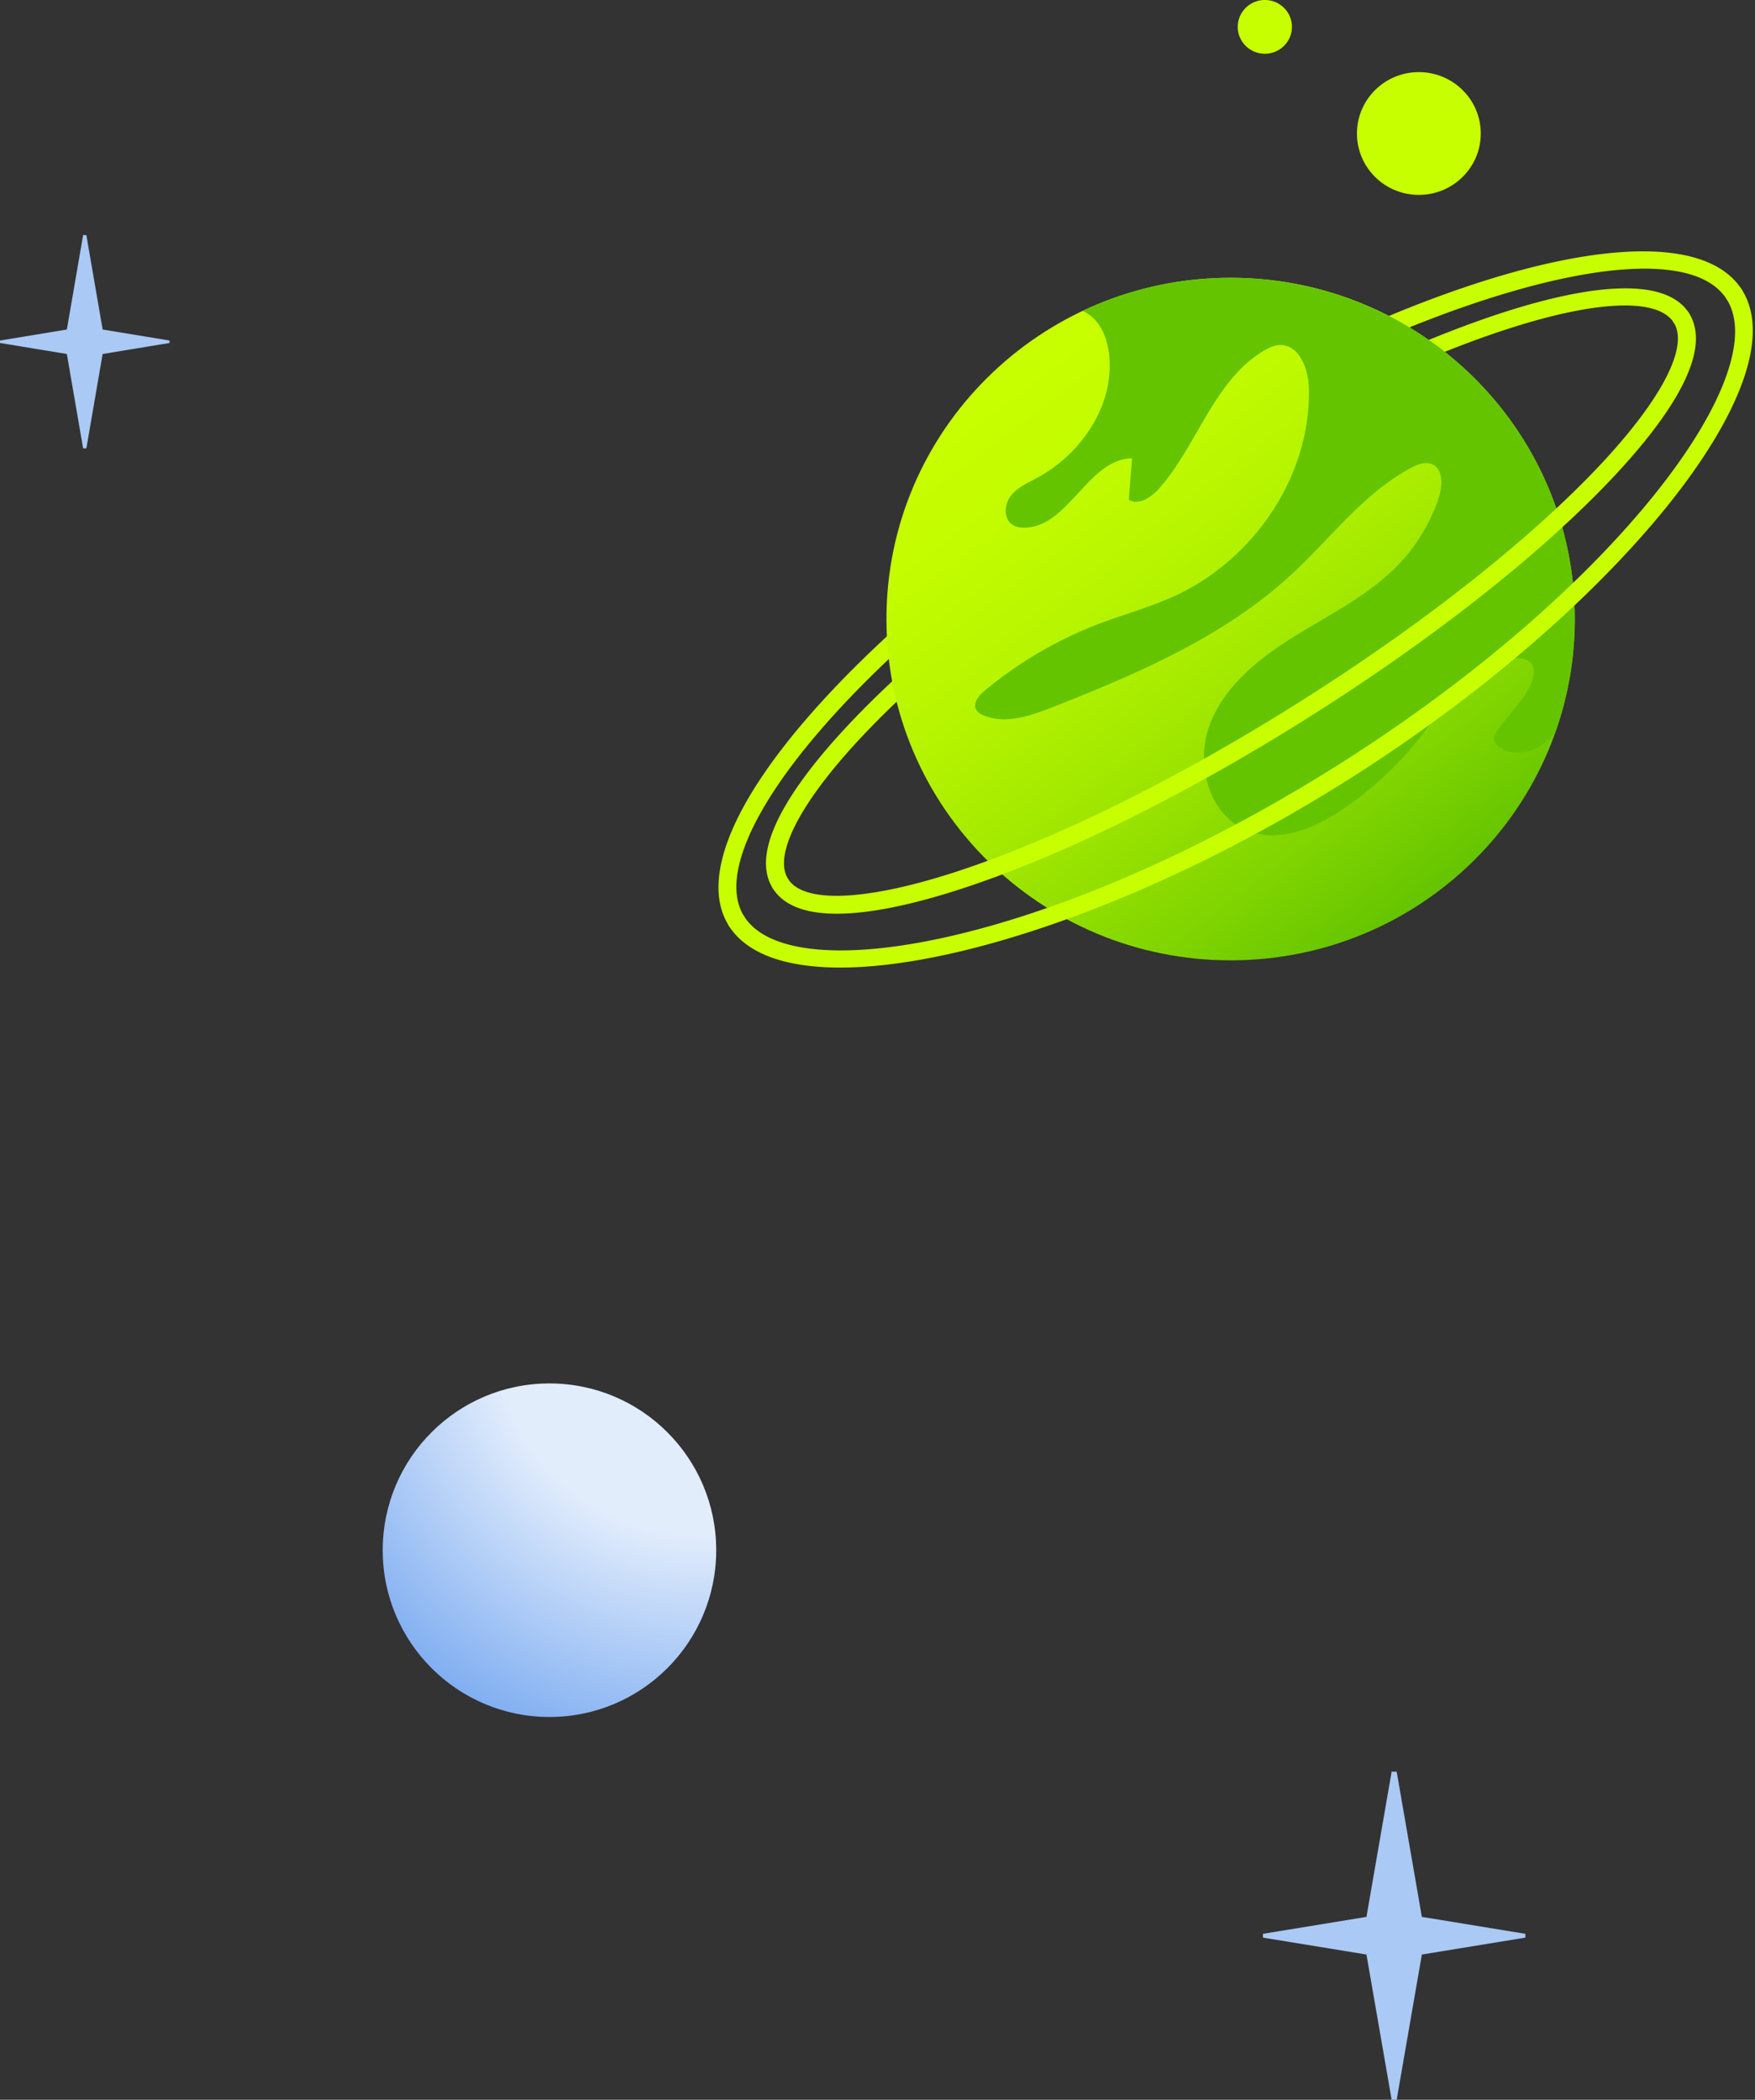
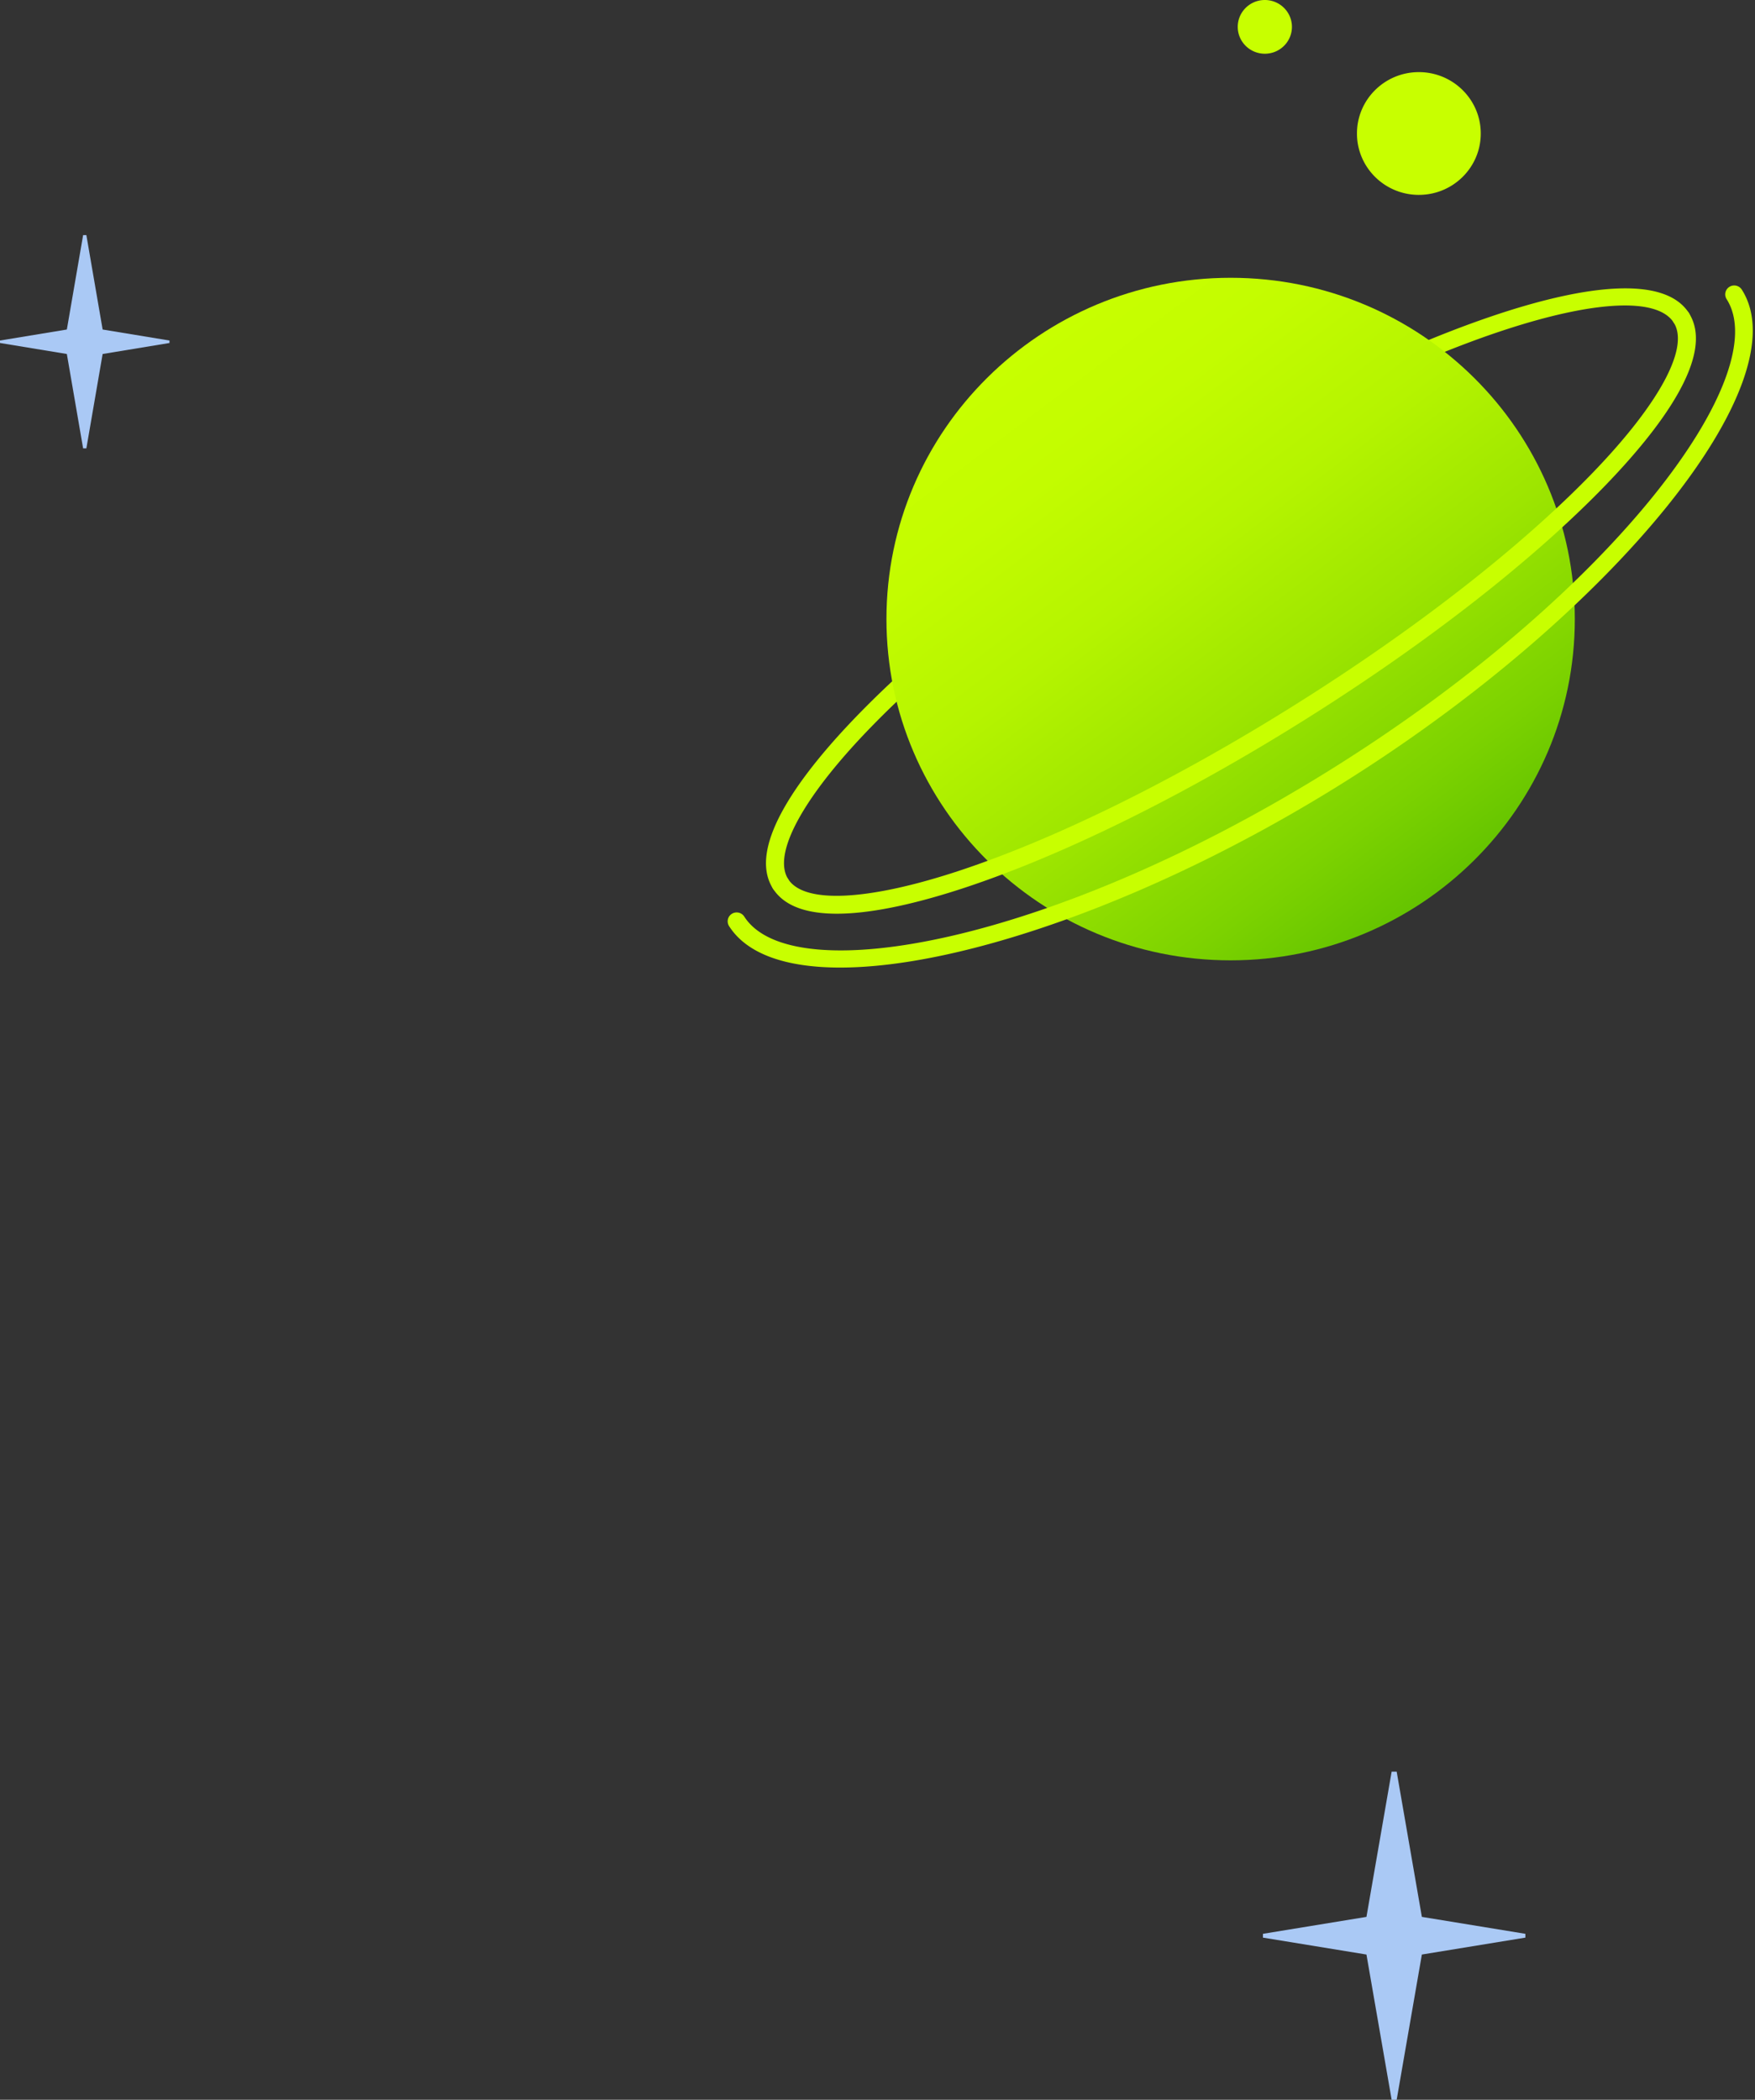
<svg xmlns="http://www.w3.org/2000/svg" width="321" height="384" fill="none">
  <rect width="100%" height="100%" fill="#333333" stroke="none" />
  <g clip-path="url(#clip0_2149_1042)">
    <path d="M259.518 35.64c6.253 0 11.323-5.025 11.323-11.224 0-6.2-5.07-11.226-11.323-11.226s-11.322 5.026-11.322 11.226c0 6.2 5.069 11.225 11.322 11.225zM231.346 9.826c2.737 0 4.955-2.2 4.955-4.913S234.083 0 231.346 0s-4.956 2.2-4.956 4.913 2.219 4.913 4.956 4.913zm-88.567 153.451a1.647 1.647 0 01-1.391-.758c-4.99-7.803 5.511-21.404 15.197-31.44 13.209-13.684 32.661-28.874 54.772-42.768 41.171-25.874 88.922-44.569 97.552-31.064a1.62 1.62 0 01-.509 2.249 1.648 1.648 0 01-2.268-.505c-5.81-9.081-44.576 1.63-93.018 32.074-21.891 13.757-41.124 28.766-54.154 42.267-12.183 12.621-17.713 22.879-14.796 27.442a1.621 1.621 0 01-.509 2.249 1.635 1.635 0 01-.876.254z" fill="#C8FF00" />
-     <path d="M134.743 170.124a1.645 1.645 0 01-1.39-.758c-5.123-8.014-.007-21.58 14.411-38.199 14.008-16.149 35.216-33.52 59.717-48.918 51.937-32.634 100.735-45.498 111.105-29.284a1.62 1.62 0 01-.509 2.249 1.648 1.648 0 01-2.268-.505c-9.066-14.18-57.869-.31-106.569 30.293-24.235 15.228-45.182 32.378-58.985 48.29-13.198 15.216-18.347 27.73-14.126 34.331a1.62 1.62 0 01-.51 2.248 1.638 1.638 0 01-.876.253z" fill="#C8FF00" />
    <path d="M225.09 175.626c34.769 0 62.954-27.943 62.954-62.412 0-34.47-28.185-62.413-62.954-62.413-34.768 0-62.953 27.943-62.953 62.413 0 34.469 28.185 62.412 62.953 62.412z" fill="url(#paint0_linear_2149_1042)" />
-     <path d="M197.97 56.88c.389.15.766.33 1.107.564 2.38 1.627 3.478 4.587 3.789 7.437.993 9.125-4.993 18.072-13.117 22.474-1.761.953-3.687 1.787-4.9 3.37-1.213 1.583-1.31 4.23.395 5.28.585.36 1.291.48 1.98.49 8.128.134 11.706-12.536 19.833-12.684l-.598 7.583c1.818 1.103 4.091-.429 5.501-2.014 7.054-7.929 9.966-19.593 19.039-25.147.963-.589 2.023-1.107 3.154-1.121 3.557-.046 5.166 4.419 5.249 7.943.374 15.905-10.001 31.274-24.571 37.942-4.447 2.035-9.197 3.326-13.77 5.066a73.983 73.983 0 00-20.995 12.279c-1.05.877-2.177 2.239-1.528 3.44.282.525.845.839 1.4 1.066 4.012 1.636 8.553.073 12.585-1.514 15.668-6.168 31.514-12.985 43.829-24.396 7.163-6.635 13.145-14.823 21.792-19.4 1.126-.597 2.447-1.136 3.646-.698 2.179.795 2.11 3.878 1.397 6.07a32.376 32.376 0 01-7.344 12.281c-5.297 5.547-12.356 9.029-18.894 13.07-6.54 4.041-12.968 9.115-15.68 16.265-2.71 7.15-.189 16.699 7.002 19.441 5.884 2.244 12.476-.616 17.655-4.181a63.381 63.381 0 0014.542-13.891c2.245-2.963 4.241-6.14 6.875-8.768 2.635-2.629 6.075-4.714 9.812-4.792 1.075-.023 2.268.184 2.927 1.026.755.965.507 2.363.037 3.49-1.402 3.37-4.321 5.86-6.348 8.9-.281.421-.554.885-.536 1.39.023.642.516 1.175 1.047 1.542 2.116 1.458 5.097 1.142 7.308-.171 1.075-.637 1.993-1.475 2.817-2.41 6.845-19.167 4.137-41.266-9.204-58.66-18.39-23.98-50.865-31.072-77.233-18.563z" fill="#65C400" />
    <path d="M153.679 176.946c-9.827 0-17.029-2.424-20.326-7.58a1.621 1.621 0 01.509-2.249 1.654 1.654 0 012.268.505c8.726 13.649 56.824 4.816 108.141-27.434 51.522-32.378 80.264-71.833 71.538-85.48a1.62 1.62 0 01.509-2.248 1.65 1.65 0 012.268.505c10.784 16.866-23.121 58.909-72.557 89.976-34.189 21.485-70.027 34.004-92.35 34.005z" fill="#C8FF00" />
    <path d="M153.062 167.099c-5.254 0-9.547-1.253-11.675-4.582a1.62 1.62 0 01.509-2.248 1.653 1.653 0 012.268.505c2.916 4.561 14.631 3.982 31.346-1.555 17.874-5.923 39.775-16.76 61.669-30.517 21.892-13.758 41.125-28.77 54.157-42.268 12.182-12.62 17.713-22.88 14.795-27.443a1.62 1.62 0 01.51-2.249 1.653 1.653 0 012.268.505c4.99 7.804-5.511 21.405-15.198 31.44-13.208 13.684-32.659 28.874-54.772 42.768-22.111 13.895-44.268 24.854-62.387 30.857-7.619 2.524-16.425 4.787-23.49 4.787z" fill="#C8FF00" />
  </g>
-   <path d="M100.5 314c16.845 0 30.5-13.655 30.5-30.5S117.345 253 100.5 253 70 266.655 70 283.5 83.655 314 100.5 314z" fill="url(#paint1_radial_2149_1042)" />
  <path d="M31 62.275l-12.227-2.013L15.797 43h-.594l-2.976 17.262L0 62.275v.45l12.227 2.013L15.203 82h.594l2.976-17.262L31 62.725v-.45zm248 291.378l-18.932-3.097L255.461 324h-.921l-4.608 26.556L231 353.653v.694l18.932 3.095L254.54 384h.921l4.607-26.558L279 354.347v-.694z" fill="#AAC9F5" />
  <defs>
    <radialGradient id="paint1_radial_2149_1042" cx="0" cy="0" r="1" gradientUnits="userSpaceOnUse" gradientTransform="translate(128.032 242.973) scale(170.544)">
      <stop offset=".22" stop-color="#E2EDFC" />
      <stop offset=".471" stop-color="#7EADF1" />
      <stop offset=".677" stop-color="#5573D2" />
    </radialGradient>
    <linearGradient id="paint0_linear_2149_1042" x1="187.049" y1="63.156" x2="262.429" y2="163.144" gradientUnits="userSpaceOnUse">
      <stop stop-color="#C8FF00" />
      <stop offset=".18" stop-color="#C3FC00" />
      <stop offset=".392" stop-color="#B5F400" />
      <stop offset=".621" stop-color="#9DE500" />
      <stop offset=".859" stop-color="#7CD200" />
      <stop offset="1" stop-color="#65C400" />
    </linearGradient>
    <clipPath id="clip0_2149_1042">
      <path fill="#fff" transform="translate(131)" d="M0 0h190v177H0z" />
    </clipPath>
  </defs>
</svg>